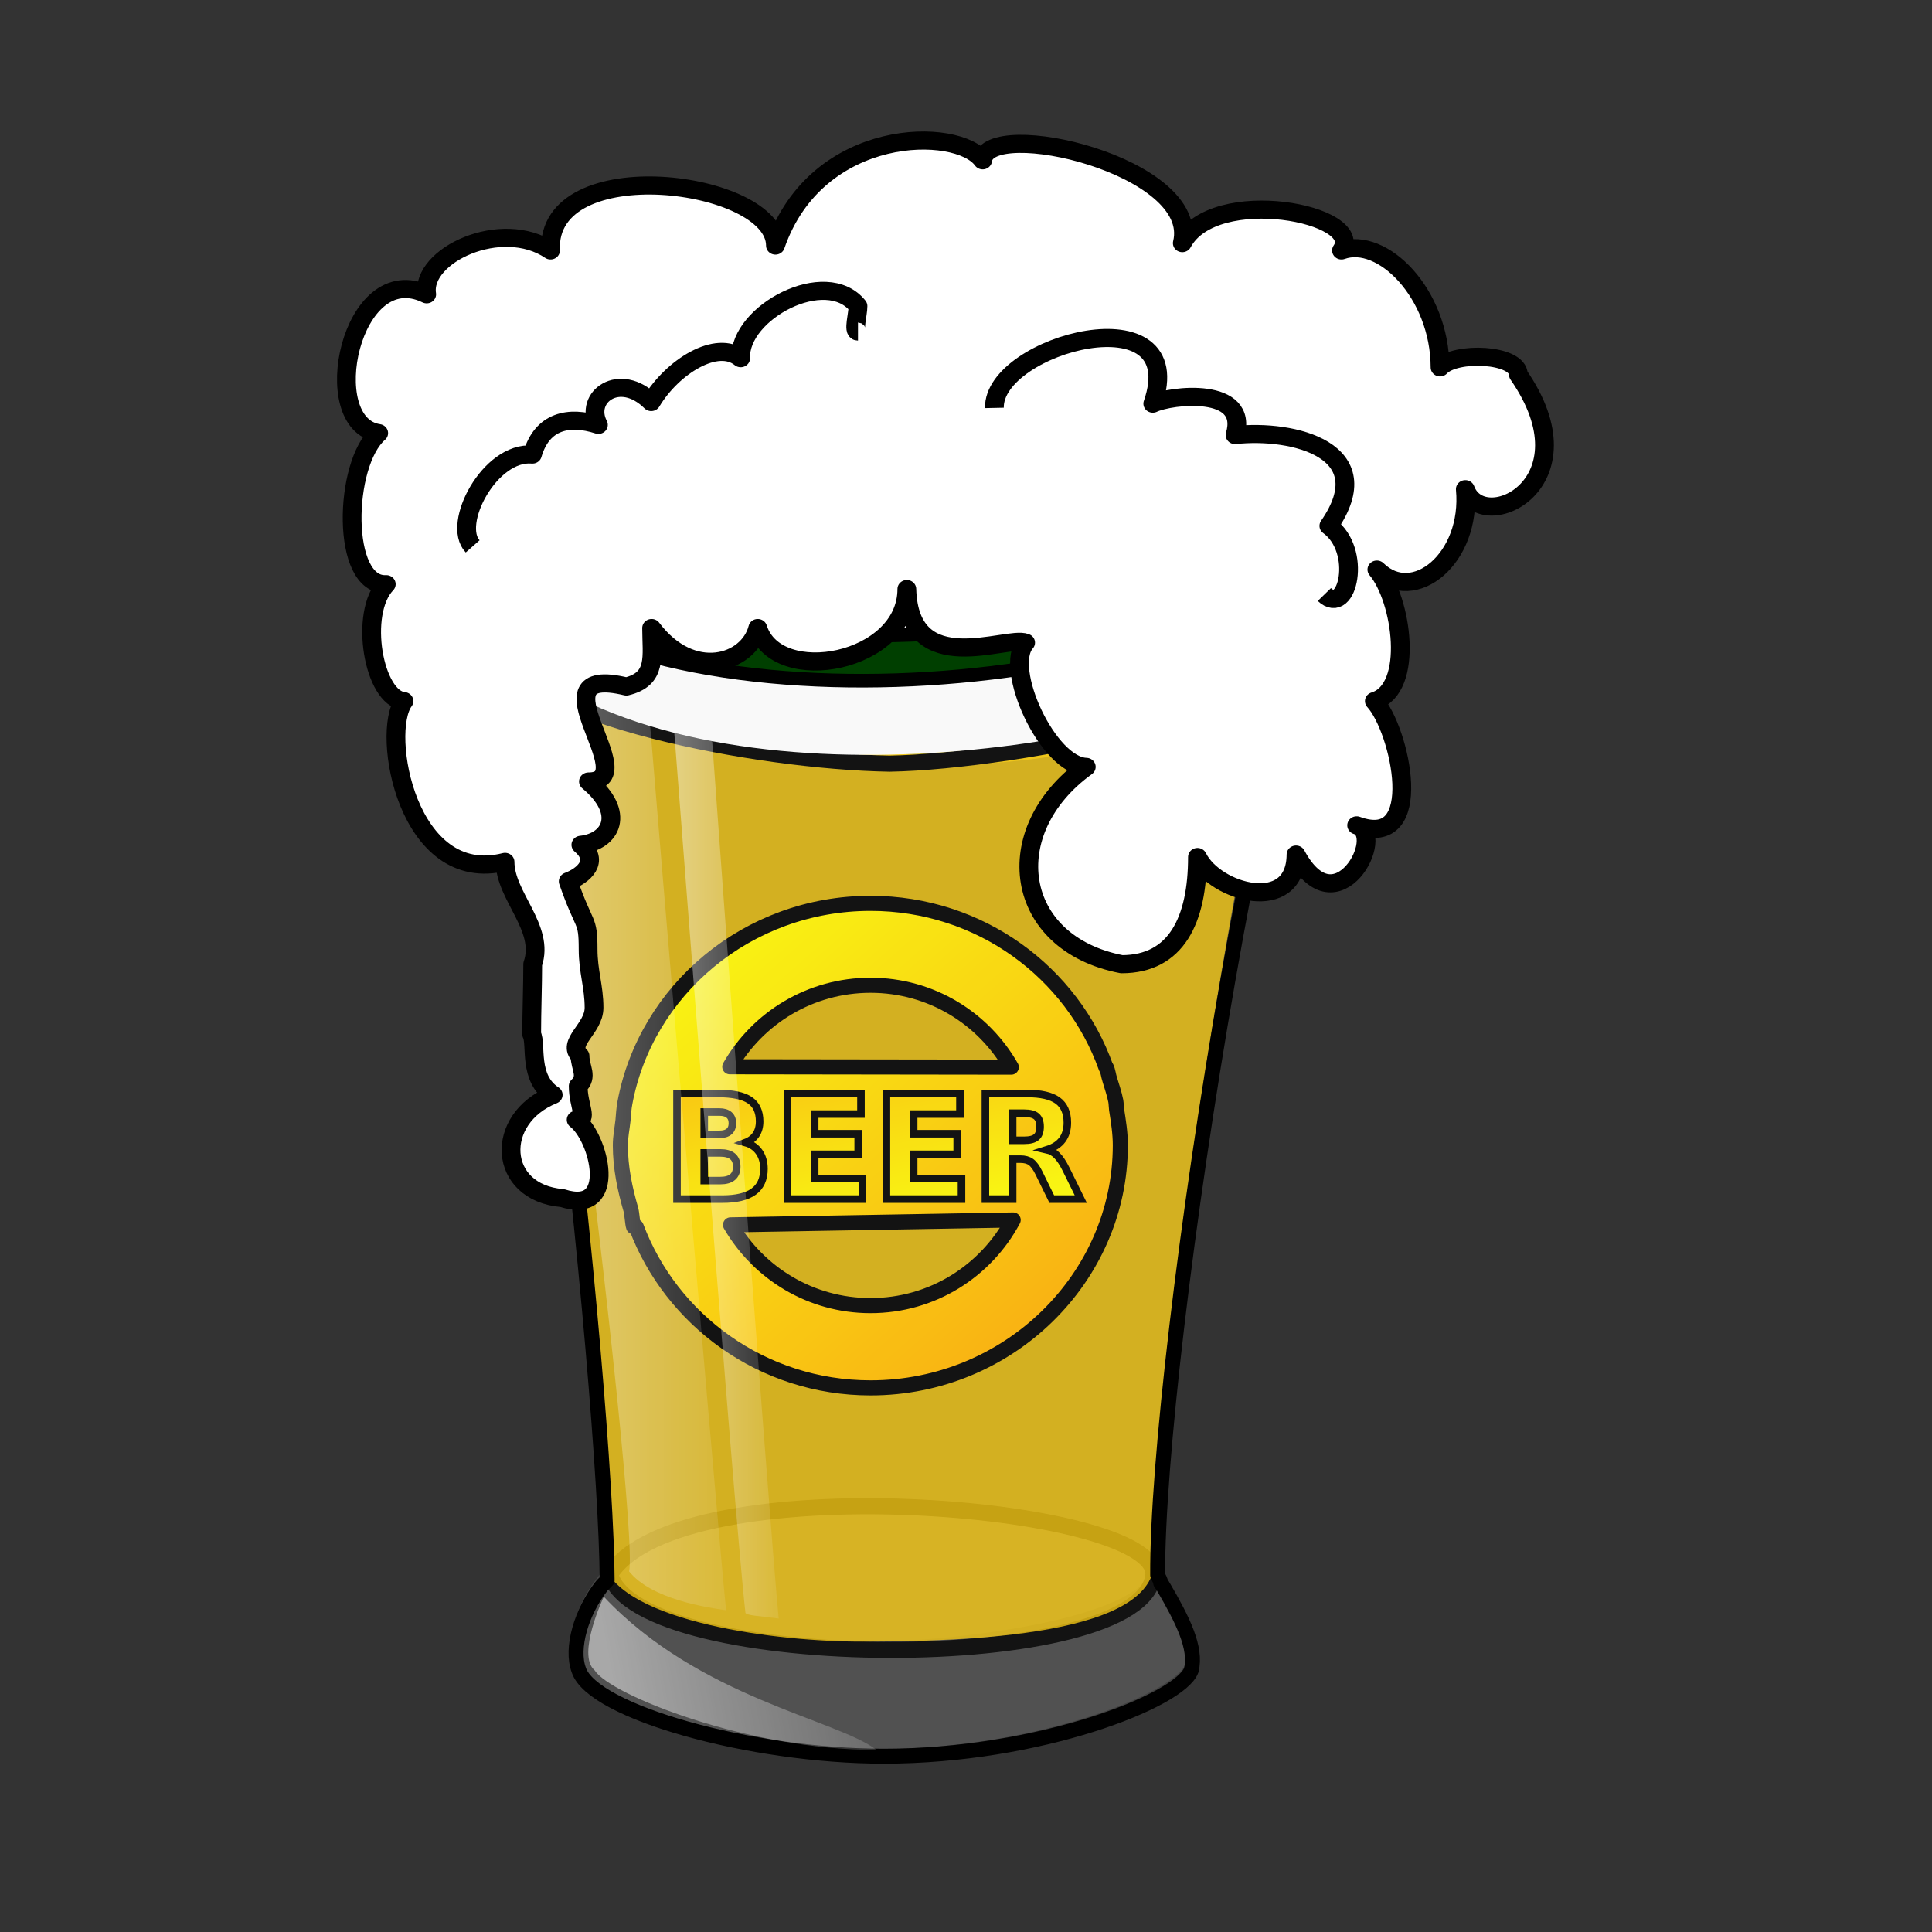
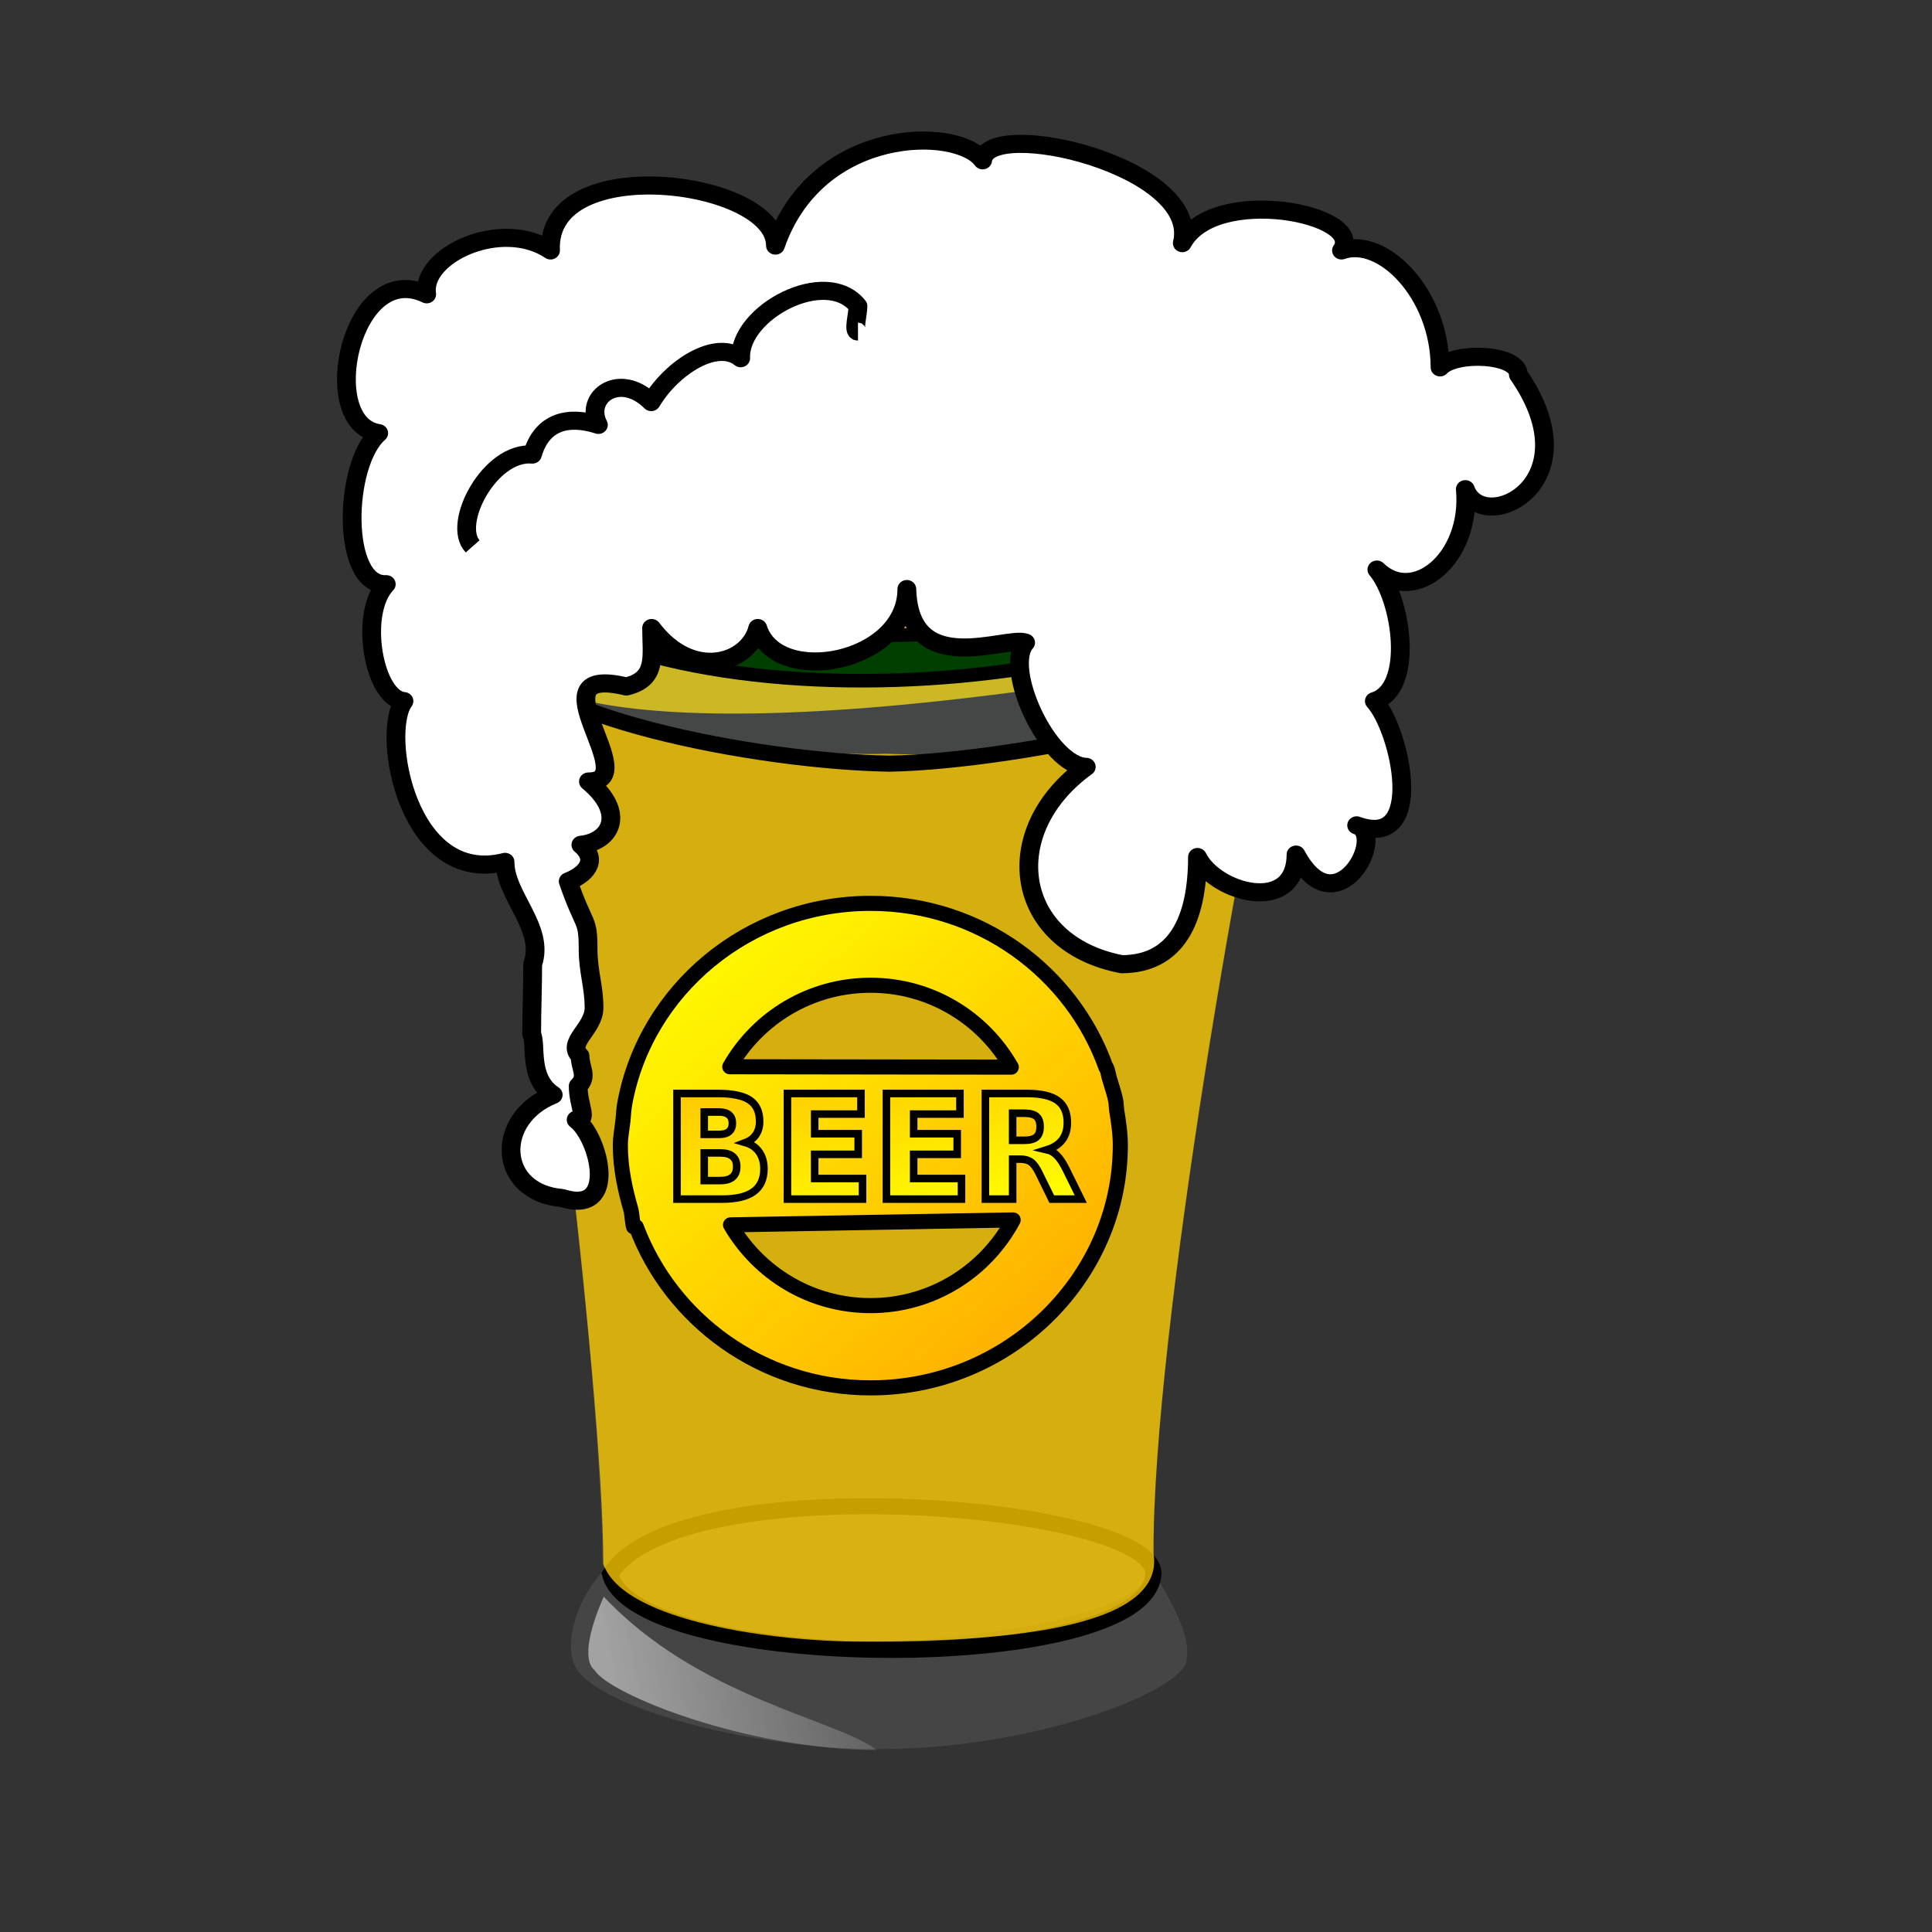
<svg xmlns="http://www.w3.org/2000/svg" xmlns:ns1="http://www.inkscape.org/namespaces/inkscape" xmlns:ns2="http://sodipodi.sourceforge.net/DTD/sodipodi-0.dtd" xmlns:xlink="http://www.w3.org/1999/xlink" height="120pt" id="svg1" ns1:version="0.38.1" ns2:docbase="/home/nicu/Desktop" ns2:docname="beer1.svg" ns2:version="0.32" width="120pt">
  <rect width="100%" height="100%" fill="#333333" stroke="none" />
  <defs id="defs3">
    <linearGradient id="linearGradient940">
      <stop id="stop941" offset="0" style="stop-color:#fffb00;stop-opacity:1;" />
      <stop id="stop942" offset="1" style="stop-color:#ffac00;stop-opacity:1;" />
    </linearGradient>
    <linearGradient id="linearGradient835">
      <stop id="stop836" offset="0" style="stop-color:#ffffff;stop-opacity:0.5;" />
      <stop id="stop837" offset="1" style="stop-color:#ffffff;stop-opacity:0.1;" />
    </linearGradient>
    <linearGradient id="linearGradient838" x1="0.125" x2="0.881" xlink:href="#linearGradient940" y1="0.095" y2="0.923" />
    <linearGradient id="linearGradient840" x1="0.935" x2="-0.243" xlink:href="#linearGradient940" y1="0.896" y2="-0.727" />
    <linearGradient id="linearGradient842" x1="0.072" x2="1.058" xlink:href="#linearGradient835" y1="0.109" y2="0.014" />
    <linearGradient id="linearGradient866" xlink:href="#linearGradient835" />
    <linearGradient id="linearGradient884" xlink:href="#linearGradient835" />
  </defs>
  <ns2:namedview bordercolor="#666666" borderopacity="1.0" id="base" ns1:cx="72.860001" ns1:cy="53.273004" ns1:pageopacity="0.0" ns1:pageshadow="2" ns1:window-height="711" ns1:window-width="960" ns1:window-x="85" ns1:window-y="32" ns1:zoom="4.9245777" pagecolor="#ffffff" />
  <path d="M 49.344,130.825 C 47.738,132.894 46.82,135.884 47.509,137.723 C 48.656,141.172 61.737,144.851 72.753,144.851 C 85.605,144.851 97.309,140.253 98.227,137.723 C 98.686,135.884 97.539,133.584 95.932,130.825 C 94.096,126.226 81.015,124.157 73.442,124.617 C 66.327,124.847 53.475,124.847 49.344,130.825 z " id="path881" ns2:nodetypes="ccccccc" style="fill:#7f7f7f;fill-opacity:0.25;fill-rule:evenodd;stroke:none;stroke-width:0.844pt;" />
-   <path d="M 106.261,53.68 C 104.884,58.774 90.082,64.188 73.556,63.269 C 55.883,63.269 41.999,58.084 41.999,53.68 C 42.917,50.196 56.572,45.702 74.245,45.702 C 91.918,45.702 105.343,49.966 106.261,53.68 z " id="path888" ns2:nodetypes="ccccc" style="fill:#fbd900;fill-opacity:0.75;fill-rule:evenodd;stroke:none;stroke-width:0.805pt;" />
+   <path d="M 106.261,53.68 C 55.883,63.269 41.999,58.084 41.999,53.68 C 42.917,50.196 56.572,45.702 74.245,45.702 C 91.918,45.702 105.343,49.966 106.261,53.68 z " id="path888" ns2:nodetypes="ccccc" style="fill:#fbd900;fill-opacity:0.75;fill-rule:evenodd;stroke:none;stroke-width:0.805pt;" />
  <path d="M 49.895,129.549 C 49.895,114.603 43.172,48.944 36.58,34.205 C 40.775,41.54 62.639,43.684 72.846,43.381 C 84.429,43.767 107.705,42.059 113.488,33.368 C 105.041,47.443 95.366,110.438 95.465,128.712 C 96.941,133.879 79.351,135.968 71.395,135.994 C 64.357,136.019 51.53,134.394 49.895,129.549 z " id="path863" ns2:nodetypes="ccccccc" style="fill:#e6ffff;fill-opacity:0.1;fill-rule:evenodd;stroke:none;stroke-width:0.844pt;" />
  <path d="M 50.523,130.373 C 52.791,138.62 94.903,138.826 95.522,130.373 C 95.728,124.6 56.296,121.302 50.523,130.373 z " id="path930" ns2:nodetypes="ccc" style="fill:none;fill-rule:evenodd;stroke:black;stroke-opacity:1;stroke-width:1pt;stroke-linejoin:miter;stroke-linecap:butt;fill-opacity:0.75;" />
  <path d="M 49.963,129.506 C 49.963,114.56 44.158,68.906 41.238,52.788 C 45.433,60.123 65.002,62.726 73.372,62.423 C 82.89,62.809 100.888,61.101 106.671,52.411 C 103.273,66.255 95.434,110.395 95.533,128.669 C 96.65,135.631 79.419,135.925 71.463,135.951 C 64.425,135.977 51.598,134.351 49.963,129.506 z " id="path865" ns2:nodetypes="ccccccc" style="fill:#ffcc00;fill-opacity:0.775;fill-rule:evenodd;stroke:none;stroke-width:0.844pt;" />
  <path d="M 41.743,54.009 C 42.128,50.931 60.98,45.545 72.907,45.93 C 84.641,46.315 105.609,49.392 106.571,53.817 C 107.533,58.241 84.449,63.05 73.676,63.243 C 62.327,63.05 43.475,59.203 41.743,54.009 z " id="path926" ns2:nodetypes="ccccc" style="fill:none;fill-rule:evenodd;stroke:black;stroke-opacity:1;stroke-width:1pt;stroke-linejoin:miter;stroke-linecap:butt;fill-opacity:0.75;" />
-   <path d="M 42.188,54.062 L 36.562,33.438 C 51.562,16.562 108.125,23.75 111.875,32.812 C 110.625,40 106.562,51.562 105.312,55.625 C 92.812,62.5 57.812,67.5 42.188,54.062 z " id="path929" ns2:nodetypes="ccccc" style="fill:#ffffff;fill-rule:evenodd;stroke:none;stroke-opacity:1;stroke-width:1pt;stroke-linejoin:miter;stroke-linecap:butt;fill-opacity:1;" />
  <g id="g943" transform="translate(63.75,12.5)">
    <path d="M 8.344 62.312 C -1.872 62.313 -10.277 69.529 -12 78.844 C -12.092 79.312 -12.111 79.789 -12.156 80.281 C -12.231 80.97 -12.375 81.638 -12.375 82.344 C -12.375 84.205 -11.999 85.968 -11.5 87.688 C -11.403 88.063 -11.37 88.849 -11.281 89.094 L -11.062 89.094 C -8.186 96.783 -0.64 102.438 8.344 102.438 C 19.813 102.438 29.031 93.297 29.031 82.344 C 29.031 81.327 28.872 80.354 28.719 79.375 C 28.69 79.145 28.693 78.91 28.656 78.688 C 28.538 78.076 28.331 77.498 28.156 76.906 C 28.048 76.589 28.009 76.174 27.875 75.906 L 27.844 75.906 C 25.059 68.066 17.449 62.312 8.344 62.312 z M 8.344 69.094 C 13.348 69.094 17.691 71.819 20 75.875 L -3.312 75.844 C -0.999 71.805 3.352 69.094 8.344 69.094 z M 20.156 88.531 C 17.895 92.761 13.468 95.625 8.344 95.625 C 3.388 95.625 -0.923 92.938 -3.25 88.938 L 20.156 88.531 z " id="path939" style="fill:url(#linearGradient838);fill-rule:evenodd;stroke:#000000;stroke-width:1.25;stroke-linejoin:round;stroke-dasharray:none;stroke-opacity:1;" />
    <path d="M 21.062,81.936 C 21.535,81.936 21.873,81.848 22.076,81.673 C 22.283,81.497 22.387,81.208 22.387,80.805 C 22.387,80.407 22.283,80.122 22.076,79.95 C 21.873,79.778 21.535,79.692 21.062,79.692 L 20.113,79.692 L 20.113,81.936 L 21.062,81.936 z M 20.113,83.495 L 20.113,86.805 L 17.857,86.805 L 17.857,78.057 L 21.303,78.057 C 22.455,78.057 23.299,78.251 23.834,78.637 C 24.373,79.024 24.643,79.635 24.643,80.471 C 24.643,81.05 24.502,81.524 24.221,81.895 C 23.943,82.266 23.523,82.54 22.961,82.716 C 23.27,82.786 23.545,82.946 23.787,83.196 C 24.033,83.442 24.281,83.817 24.531,84.321 L 25.756,86.805 L 23.353,86.805 L 22.287,84.632 C 22.072,84.194 21.853,83.895 21.631,83.735 C 21.412,83.575 21.119,83.495 20.752,83.495 L 20.113,83.495 z M 9.66,78.057 L 15.748,78.057 L 15.748,79.762 L 11.916,79.762 L 11.916,81.391 L 15.52,81.391 L 15.52,83.096 L 11.916,83.096 L 11.916,85.1 L 15.877,85.1 L 15.877,86.805 L 9.66,86.805 L 9.66,78.057 z M 1.463,78.057 L 7.551,78.057 L 7.551,79.762 L 3.719,79.762 L 3.719,81.391 L 7.322,81.391 L 7.322,83.096 L 3.719,83.096 L 3.719,85.1 L 7.68,85.1 L 7.68,86.805 L 1.463,86.805 L 1.463,78.057 z M -4.18,81.444 C -3.824,81.444 -3.555,81.366 -3.371,81.21 C -3.188,81.053 -3.096,80.823 -3.096,80.518 C -3.096,80.218 -3.188,79.989 -3.371,79.833 C -3.555,79.673 -3.824,79.593 -4.18,79.593 L -5.428,79.593 L -5.428,81.444 L -4.18,81.444 z M -4.104,85.27 C -3.65,85.27 -3.311,85.175 -3.084,84.983 C -2.854,84.792 -2.738,84.503 -2.738,84.116 C -2.738,83.737 -2.852,83.454 -3.078,83.266 C -3.305,83.075 -3.647,82.979 -4.104,82.979 L -5.428,82.979 L -5.428,85.27 L -4.104,85.27 z M -2.006,82.124 C -1.522,82.264 -1.147,82.524 -0.881,82.903 C -0.615,83.282 -0.482,83.747 -0.482,84.298 C -0.482,85.141 -0.768,85.77 -1.338,86.184 C -1.908,86.598 -2.775,86.805 -3.939,86.805 L -7.684,86.805 L -7.684,78.057 L -4.297,78.057 C -3.082,78.057 -2.203,78.241 -1.66,78.608 C -1.113,78.975 -0.84,79.563 -0.84,80.372 C -0.84,80.798 -0.939,81.161 -1.139,81.462 C -1.338,81.759 -1.627,81.979 -2.006,82.124 z " id="path935" style="font-size:12;font-weight:bold;stroke-width:0.625;font-family:Bitstream Vera Sans;fill:url(#linearGradient840);fill-opacity:1;stroke:#000000;stroke-opacity:1;stroke-dasharray:none;" />
  </g>
-   <path d="M 39.935,39.999 C 42.46,40.919 48.656,43.908 52.557,43.908 C 52.787,48.507 59.442,126.686 60.131,133.354 C 58.524,133.124 53.934,132.435 52.098,130.135 C 53.016,125.996 43.378,47.587 39.935,39.999 z " id="path882" ns2:nodetypes="ccccc" style="fill:url(#linearGradient884);fill-rule:evenodd;stroke:none;stroke-opacity:1;stroke-width:1pt;stroke-linejoin:miter;stroke-linecap:butt;fill-opacity:1;" />
-   <path d="M 54.623,44.828 C 55.77,45.287 55.77,45.287 57.836,45.057 C 58.065,49.656 63.803,127.376 64.491,134.044 C 62.885,133.814 61.967,133.814 61.737,133.584 C 60.819,125.766 55.311,53.795 54.623,44.828 z " id="path883" ns2:nodetypes="ccccc" style="fill:url(#linearGradient866);fill-rule:evenodd;stroke:none;stroke-opacity:1;stroke-width:1pt;stroke-linejoin:miter;stroke-linecap:butt;fill-opacity:1;" />
-   <path d="M 75.155,23.658 C 53.758,23.658 36.373,28.39 36.373,34.252 C 36.373,34.824 36.68,35.392 36.998,35.94 C 43.555,50.6 50.209,115.477 50.28,130.877 C 50.123,131.063 49.917,131.21 49.78,131.408 C 48.173,133.478 47.247,136.475 47.936,138.315 C 49.083,141.764 62.17,145.44 73.186,145.44 C 86.038,145.44 97.737,140.844 98.655,138.315 C 99.114,136.475 97.949,134.168 96.342,131.408 C 96.298,131.297 96.181,131.204 96.123,131.096 C 96.111,130.882 95.972,130.679 95.873,130.471 C 95.869,130.462 95.878,130.449 95.873,130.44 C 95.774,112.166 105.458,49.17 113.905,35.096 C 113.789,35.269 113.905,34.697 113.905,34.252 C 113.905,28.39 96.551,23.658 75.155,23.658 z " id="path924" ns2:nodetypes="ccccccccccccccc" style="fill:#bfbfbf;fill-opacity:0.1;fill-rule:evenodd;stroke:#000000;stroke-width:1.238;stroke-dasharray:none;stroke-linejoin:round;stroke-opacity:1;" />
  <path d="M 39.001,43.589 C 48.209,53.243 86.06,58.178 109.828,42.731 C 109.396,44.414 108.84,45.536 108.757,46.163 C 96.124,57.963 52.195,61.396 39.775,46.378 C 39.959,46.393 39.383,44.281 39.001,43.589 z " id="path889" ns2:nodetypes="ccccc" style="fill:#003f00;fill-rule:evenodd;stroke:#000000;stroke-width:0.844pt;stroke-linejoin:round;" />
  <path d="M 36.542,35.363 C 38.417,44.426 97.661,52.09 113.434,34.053" id="path925" ns2:nodetypes="cc" style="fill:none;fill-rule:evenodd;stroke:black;stroke-opacity:1;stroke-width:1pt;stroke-linejoin:miter;stroke-linecap:butt;fill-opacity:0.75;" />
  <g id="g902" transform="matrix(1.166,0,0,1.124,302.444,110.263)">
    <path d="M -219.455,-9.826 C -215.423,-8.496 -216.824,-14.305 -218.465,-15.595 C -217.55,-15.509 -218.319,-16.605 -218.319,-18.075 C -217.599,-18.795 -218.189,-19.415 -218.189,-20.297 C -219.183,-21.29 -217.194,-22.291 -217.194,-23.851 C -217.194,-25.405 -217.616,-26.525 -217.616,-28.151 C -217.616,-30.512 -217.866,-29.674 -219.028,-33.16 C -217.939,-33.584 -216.754,-34.644 -218.13,-35.852 C -215.97,-36.091 -214.912,-38.206 -217.592,-40.518 C -213.518,-40.518 -221.822,-49.249 -214.9,-47.518 C -212.677,-48.074 -213.105,-49.733 -213.105,-51.826 C -210.233,-47.877 -206.209,-49.205 -205.566,-51.826 C -204.218,-47.426 -194.977,-49.239 -194.977,-54.698 C -194.797,-47.947 -187.859,-51.293 -186.541,-50.749 C -188.156,-48.883 -184.957,-41.669 -182.233,-41.595 C -188.543,-36.863 -187.406,-28.594 -179.721,-27.057 C -175.827,-27.057 -174.336,-30.336 -174.336,-34.954 C -173.08,-32.31 -167.364,-30.675 -167.336,-35.134 C -164.464,-29.589 -160.84,-36.604 -163.029,-37.288 C -158.003,-35.382 -159.938,-44.366 -161.772,-46.441 C -158.9,-47.356 -159.815,-53.962 -161.593,-56.134 C -158.972,-53.468 -154.854,-56.965 -155.311,-62.057 C -154.083,-58.589 -146.163,-62.425 -151.542,-70.492 C -151.542,-72.037 -156.029,-72.241 -157.106,-71.031 C -157.121,-76.477 -161.205,-80.723 -164.106,-79.646 C -162.307,-82.338 -173.154,-84.545 -175.413,-80.184 C -174.062,-85.885 -189.224,-89.518 -189.592,-86.287 C -191.34,-88.8 -201.363,-88.845 -204.31,-80.005 C -204.31,-84.866 -220.619,-87.005 -220.284,-79.646 C -223.774,-82.079 -229.511,-79.287 -229.079,-76.415 C -234.463,-79.119 -236.921,-66.854 -232.489,-66.185 C -235.002,-63.922 -235.181,-54.874 -231.951,-55.057 C -233.925,-52.927 -232.848,-46.62 -230.694,-46.441 C -232.374,-44.121 -230.448,-32.767 -223.515,-34.595 C -223.515,-32.072 -220.662,-29.73 -221.55,-27.065 C -221.55,-25.52 -221.623,-23.528 -221.623,-21.894 C -221.251,-21.15 -221.893,-18.656 -220.095,-17.432 C -224.311,-15.672 -224.057,-10.229 -219.455,-9.826 z " id="path844" ns2:nodetypes="cccccccccccccccccccccccccccccccccccccc" style="fill:#ffffff;fill-rule:evenodd;stroke:#000000;stroke-width:1pt;stroke-linejoin:round;" />
    <path d="M -225.815,-57.844 C -227.324,-59.494 -224.593,-64.884 -221.572,-64.607 C -220.883,-67.081 -218.986,-67.499 -216.884,-66.794 C -217.932,-68.839 -215.381,-70.786 -213.134,-68.476 C -211.617,-71.098 -208.457,-73.121 -206.778,-71.707 C -206.91,-75.08 -200.715,-78.501 -198.447,-75.544 C -198.447,-74.938 -198.809,-73.669 -198.447,-73.669" id="path846" ns2:nodetypes="ccccccc" style="fill:none;fill-opacity:0.75;fill-rule:evenodd;stroke:#000000;stroke-width:1pt;stroke-linejoin:round;" />
-     <path d="M -188.759,-68.044 C -188.863,-72.765 -174.75,-76.635 -177.509,-68.357 C -176.24,-68.991 -170.634,-69.656 -171.665,-66.043 C -167.542,-66.509 -161.275,-64.939 -165.003,-59.355 C -162.607,-57.549 -163.672,-52.659 -165.322,-54.294" id="path847" ns2:nodetypes="ccccc" style="fill:none;fill-opacity:0.75;fill-rule:evenodd;stroke:#000000;stroke-width:1pt;stroke-linejoin:round;" />
  </g>
  <path d="M 50.004,132.232 C 50.004,132.232 47.72,137.055 49.243,138.324 C 50.512,140.355 61.934,144.923 72.595,144.923 C 69.295,142.385 57.873,140.608 50.004,132.232 z " id="path869" ns2:nodetypes="cccc" style="fill:url(#linearGradient842);fill-rule:evenodd;stroke:none;stroke-opacity:1;stroke-width:1pt;stroke-linejoin:miter;stroke-linecap:butt;fill-opacity:1;" />
</svg>